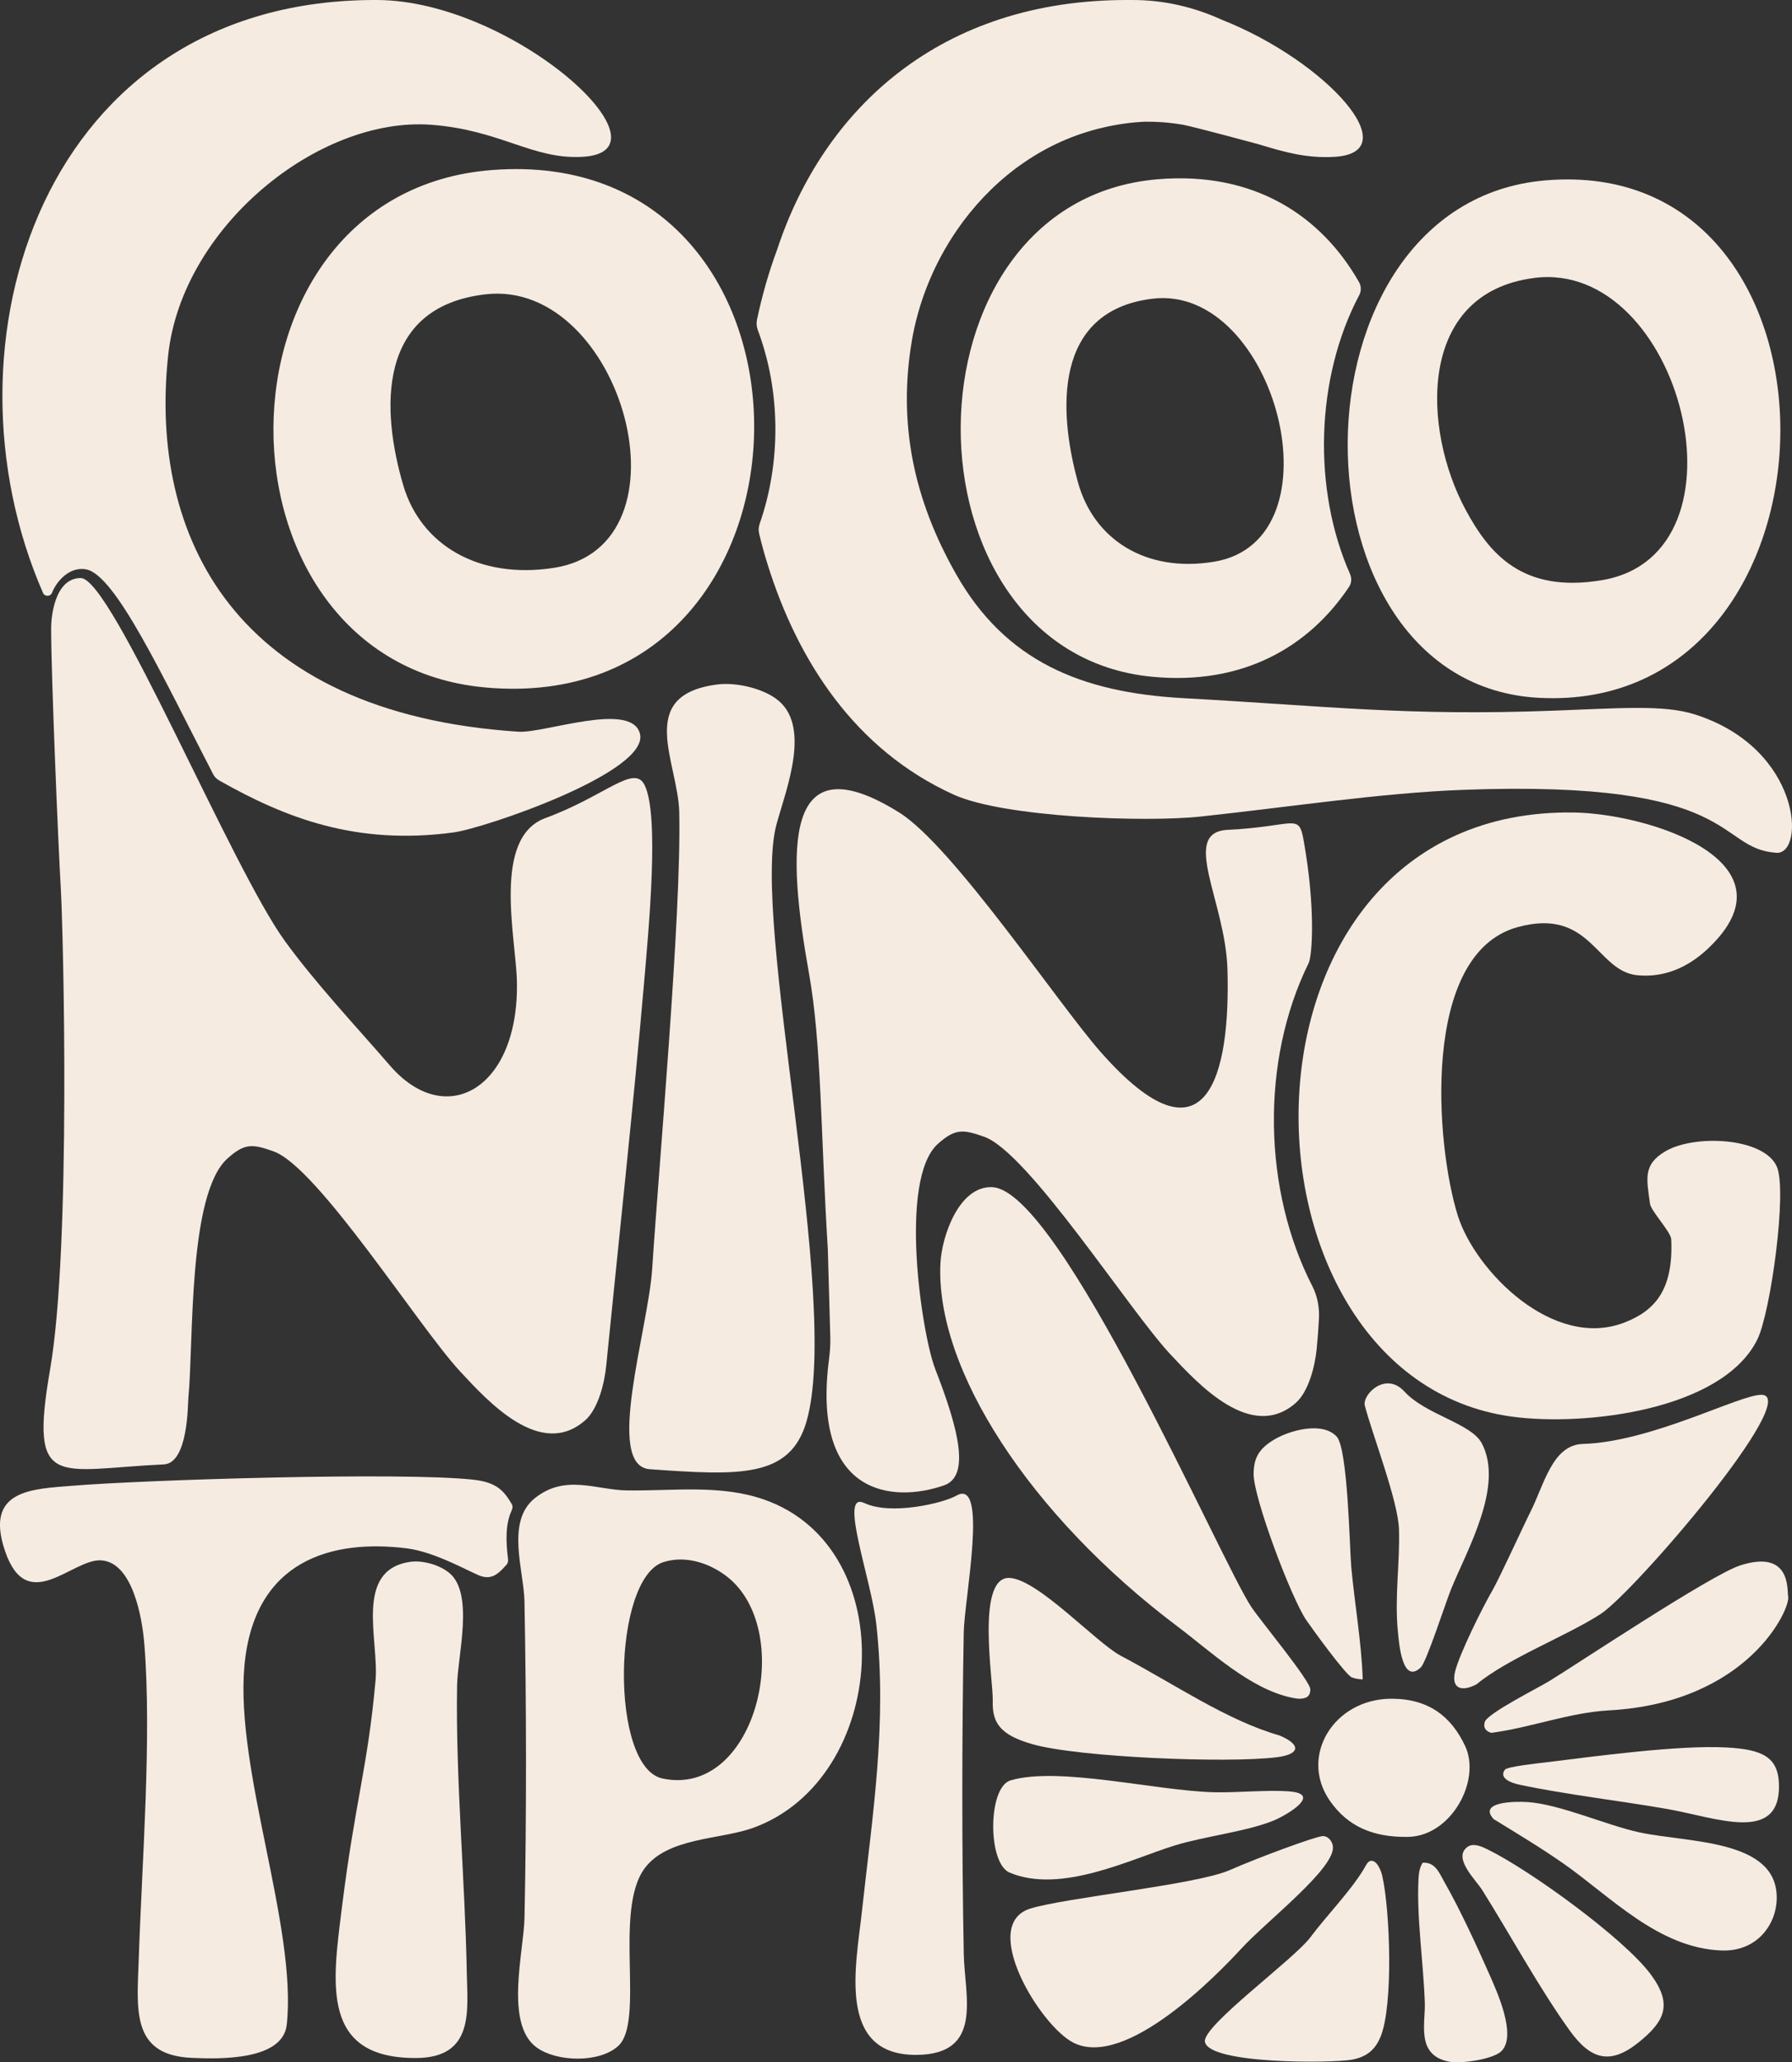
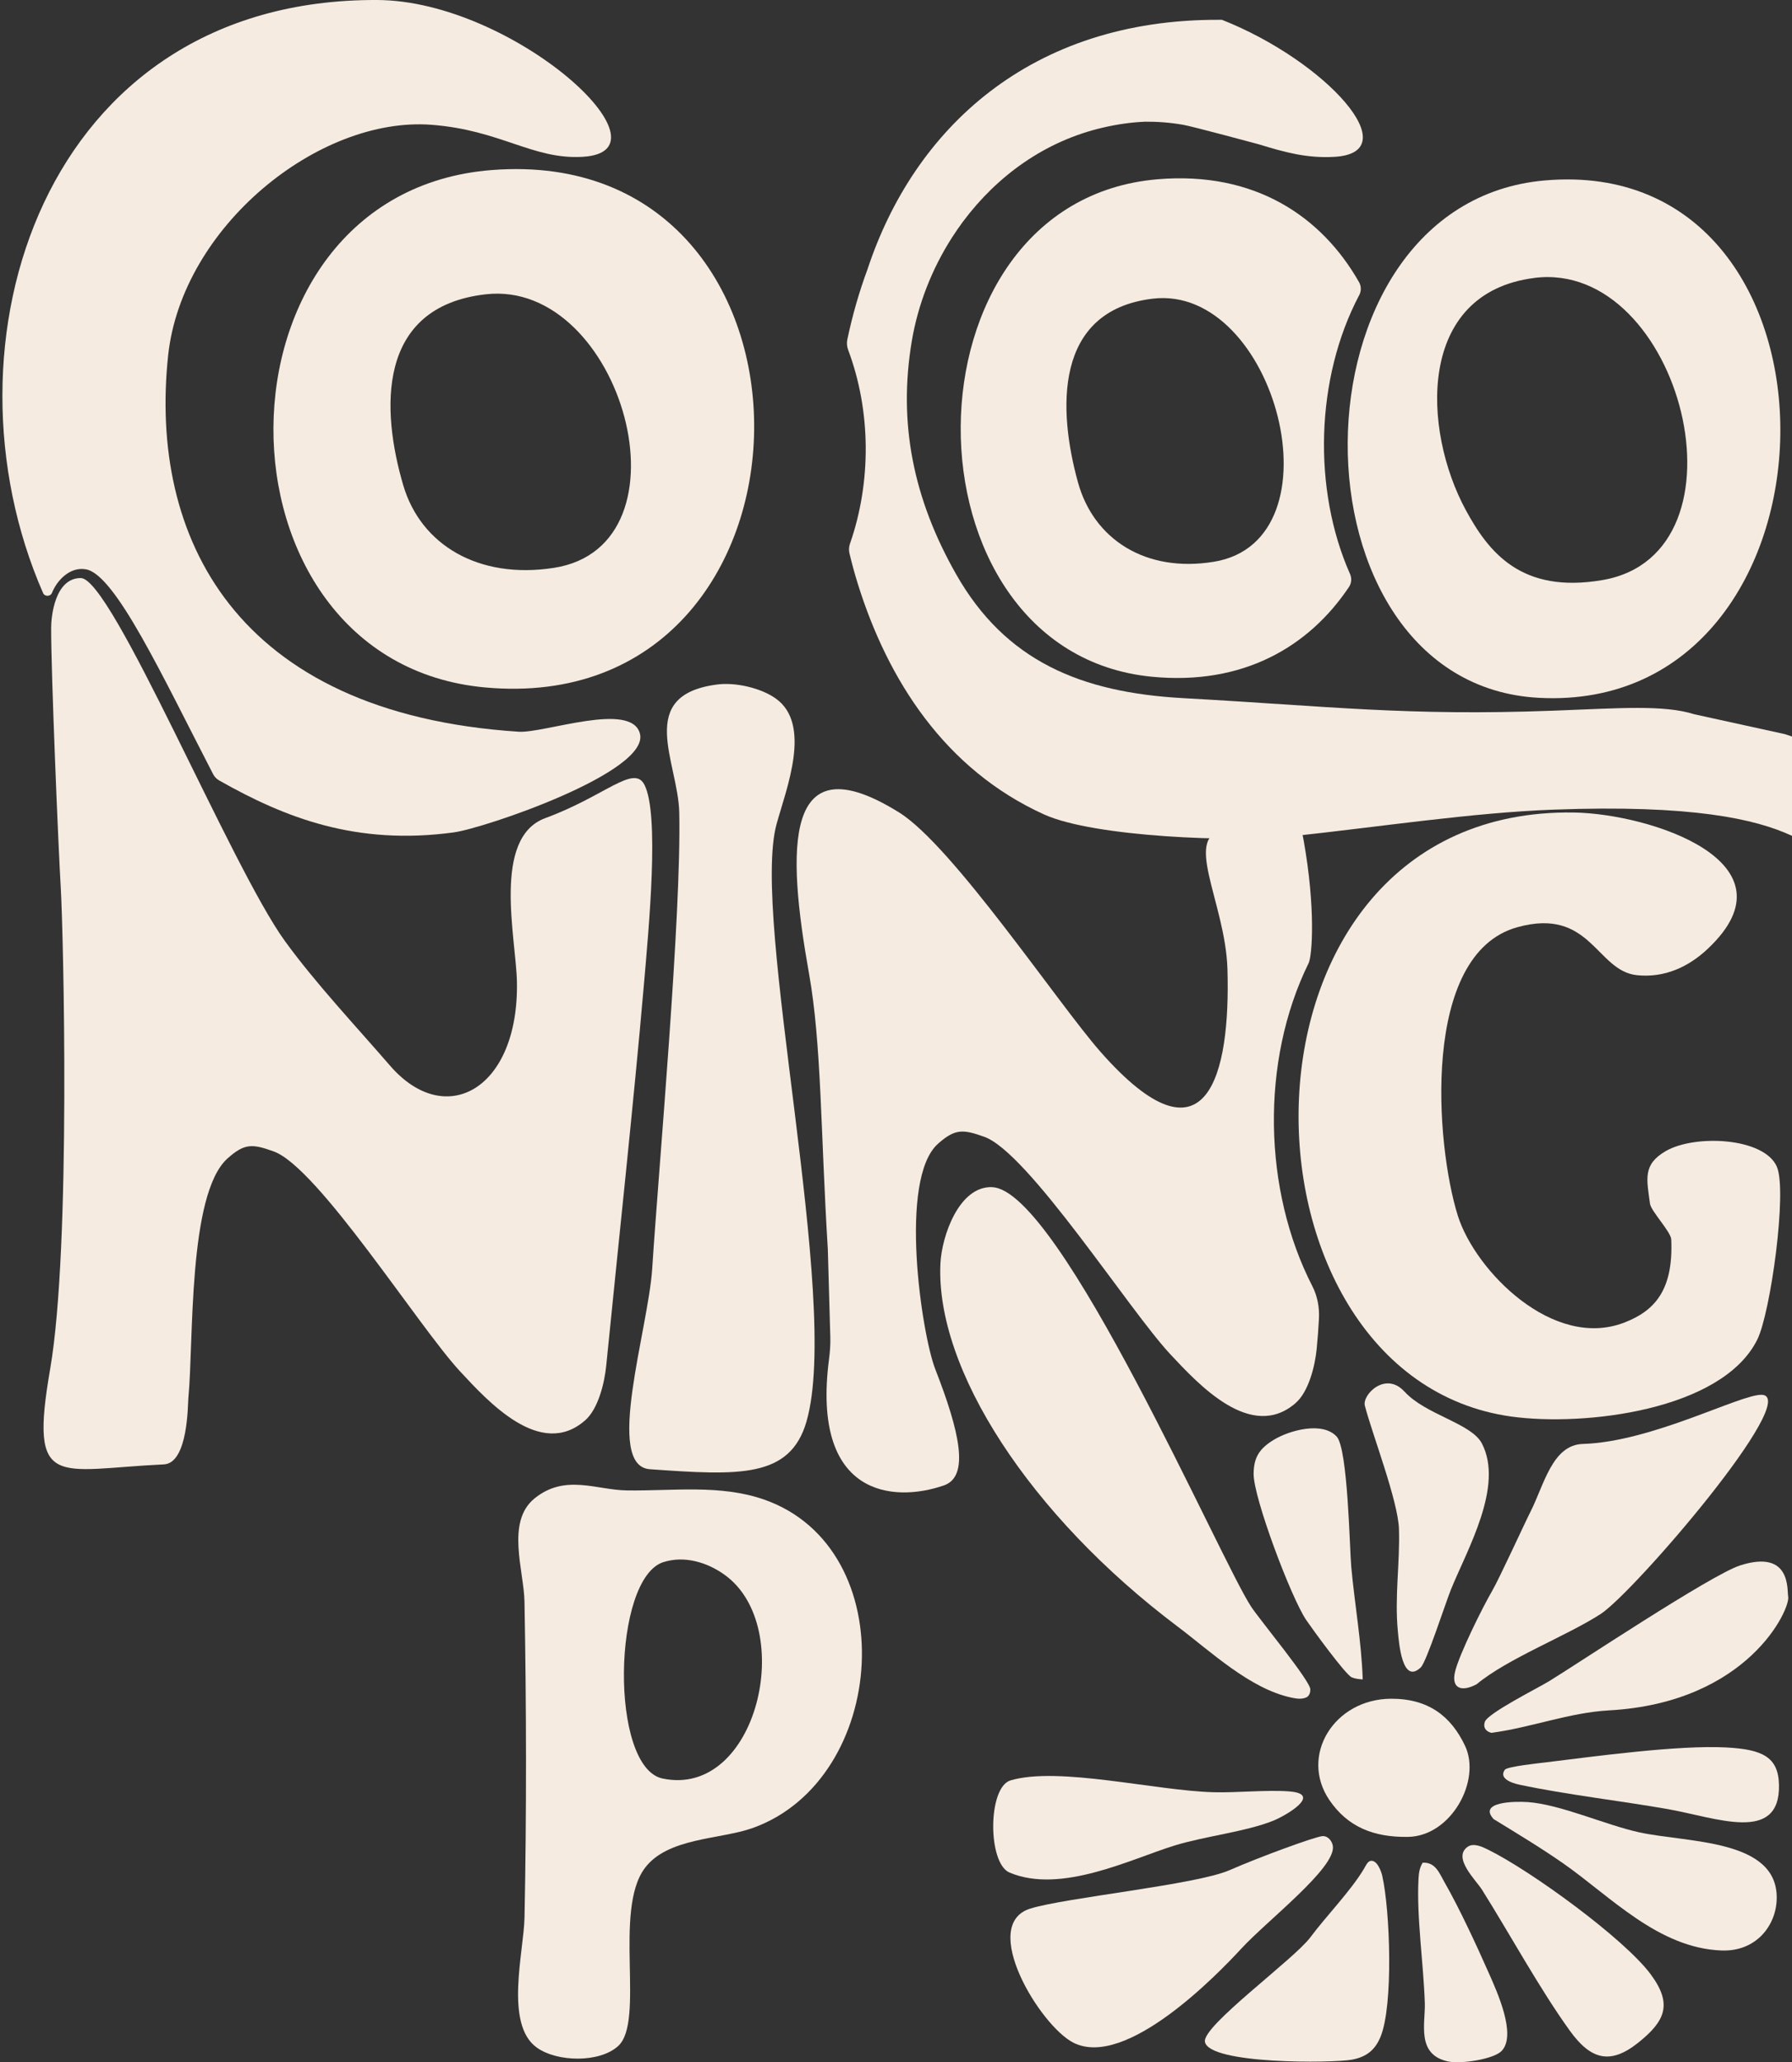
<svg xmlns="http://www.w3.org/2000/svg" id="Calque_2" viewBox="0 0 602.88 693.39">
  <rect x="0" y="0" width="602.88" height="693.39" fill="#333333" stroke="none" />
  <defs>
    <style>
      .cls-1 {
        fill: #f5ebe0;
      }
    </style>
  </defs>
  <g id="Calque_1-2" data-name="Calque_1">
    <g>
      <path class="cls-1" d="M196.78,477.63c-14.94,13.02-32.57-6.38-42.03-16.56-13.81-14.87-47.79-68.56-62.65-73.91-7.16-2.58-9.79-2.81-15.55,2.34-13.41,12-11.35,61.81-13.18,80.55-.2,2.01-.03,21.95-8.26,22.33-36.18,1.68-45.34,9.01-38.24-32.04,7.1-41.04,4.41-147.63,3.58-161.68-.86-14.59-3.29-72.89-3.24-87.65.01-3.29,1.08-16.65,9.97-16.65,10.49,0,50.55,97.14,68.72,122.12,10.27,14.13,23.83,28.56,35.33,41.84,18.77,21.67,43.35,7.75,42.68-28.14-.27-14.66-8.48-48.49,9.56-55.11,20.12-7.39,29.76-18.16,33.33-11.21,5.12,9.97,1.5,47.9-.24,67.97-3.32,38.32-8.76,88.71-12.61,127.36-.56,5.66-2.63,14.5-7.15,18.44Z" />
      <path class="cls-1" d="M574.6,318.97c-6.46,6.09-14.5,9.89-23.89,8.92-13.7-1.42-15.52-23-40.27-16.12-32.48,9.04-27.5,73.12-19.98,97.01,5.78,18.38,32,45.28,56.12,35.87,10.05-3.92,16.44-10.82,15.67-27.94-.11-2.54-6.81-9.47-7.15-12.01-1.11-8.28-2.47-13.11,5.22-17.62,9.79-5.74,33.12-4.65,37.45,5.17,3.58,8.11-2.1,49.21-6.58,58.19-11.86,23.8-58.13,29.22-82.6,25.87-97.75-13.38-100.05-204.86,20.84-203.12,25.5.37,76.07,16.65,45.17,45.77Z" />
      <path class="cls-1" d="M271.33,477.94c11.75-40.62-18.92-168.88-10.05-200.93,3.28-11.87,11.96-33.47-.32-42.17-5-3.54-13.5-5.49-19.68-4.69-27.68,3.57-13.12,26.11-12.76,43.04.75,34.79-6.86,118.66-9.1,153.39-1.32,20.41-16.16,66.33-.8,67.42,30.06,2.13,47.18,3.08,52.72-16.06Z" />
      <path class="cls-1" d="M440.23,323.93c1.25-2.54,2.42-18.54-1.64-41.33-1.68-9.44-2.79-4.7-25.55-3.58-16.11.8-.77,24.02-.09,46.81,1.06,35.53-6.88,68.45-42.68,27.86-14.14-16.02-49.71-69.26-67.76-80.5-39.09-24.35-37.85,12.04-30.33,54.17,4.21,23.6,3.88,52.97,6.32,92.61,0,.11.61,20.92.84,29.65.07,2.49-.12,4.96-.44,7.43-5.97,46.18,21.73,48.28,38.67,42.39,8.72-3.03,5.28-18.08-2.94-39.14-4.53-11.62-12.45-63.88.96-75.75,5.76-5.1,8.39-4.87,15.55-2.32,14.87,5.3,48.84,58.46,62.65,73.18,9.46,10.08,27.09,29.29,42.03,16.4,4.52-3.9,6.59-12.65,7.15-18.25.33-3.33.58-6.7.76-10.1.2-3.79-.47-7.6-2.22-11.01-16.53-32.17-17.5-75.51-1.29-108.53Z" />
      <path class="cls-1" d="M165.38,57.18c119.33-9.4,116.96,184.84-2.2,173.96-95.17-8.69-95.4-166.27,2.2-173.96ZM163.45,98.95c-36.99,4.19-35.16,39.17-27.78,64.23,5.9,20.02,25.3,31.67,50.63,27.76,48.1-7.42,22.89-97.16-22.85-91.99Z" />
      <path class="cls-1" d="M28.97,191.44c9.86,1.82,25.6,35.76,42.73,68.86.45.88,1.16,1.62,2.05,2.12,22.22,12.58,46.1,21.91,78.91,17.46,10.27-1.39,65.88-20.24,62.64-33.16-2.78-11.07-32.13-.13-40.81-.69-95.62-6.23-124.43-65.73-117.92-126.55,4.62-43.17,50.6-80.41,88.61-77.52,23.35,1.78,34.04,11.78,50.92,10.76C228.02,50.81,172.77.2,126.89,0,14.29-.48-22.05,115.96,14.5,199.41c.55,1.26,2.48,1.2,2.99-.08,1.66-4.15,6.02-8.9,11.48-7.89Z" />
-       <path class="cls-1" d="M570.06,240.17c-10.46-3.29-25.34-2.03-47.57-1.21-49.42,1.83-75.1-1.5-124.43-4.22-34.46-1.9-59.79-12.48-76.37-41.62-14.38-25.28-19.6-50.76-14.93-78.47,2.04-12.12,6.67-24.08,13.49-34.74.03-.05.06-.09.09-.14.49-.76.99-1.51,1.5-2.25.09-.14.19-.28.28-.41.5-.73,1.02-1.45,1.54-2.16.14-.2.29-.39.43-.58,11.33-15.15,27.38-26.92,46.9-31.45,5.02-1.17,9.76-1.81,14.27-2,4.2-.04,8.48.29,12.84,1.05,3.24.57,25.35,6.54,25.35,6.54,8.74,2.68,16.26,4.78,25.58,4.22,24.73-1.49-2.89-32.22-37.93-46.07C401.88,2.47,391.81-.04,380.71,0c-.19,0-.38,0-.57,0-.11,0-.22,0-.34,0-63.49-.27-102.72,36.63-118.32,83.83-2.84,7.65-5.1,15.58-6.81,23.66-.25,1.19-.13,2.42.3,3.55,7.67,20.43,7.84,44.34.6,65.09-.36,1.03-.44,2.15-.19,3.21.81,3.41,1.73,6.79,2.77,10.14,10.12,32.55,29.4,62.61,62.73,77.71,16.82,7.63,64.19,9.38,83.05,7.36,30.15-3.23,60.65-7.95,88.31-8.98,93.68-3.49,84.73,19.7,105.36,21.17,9.88.7,8.6-35.2-27.54-46.57Z" />
+       <path class="cls-1" d="M570.06,240.17c-10.46-3.29-25.34-2.03-47.57-1.21-49.42,1.83-75.1-1.5-124.43-4.22-34.46-1.9-59.79-12.48-76.37-41.62-14.38-25.28-19.6-50.76-14.93-78.47,2.04-12.12,6.67-24.08,13.49-34.74.03-.05.06-.09.09-.14.49-.76.99-1.51,1.5-2.25.09-.14.19-.28.28-.41.5-.73,1.02-1.45,1.54-2.16.14-.2.29-.39.43-.58,11.33-15.15,27.38-26.92,46.9-31.45,5.02-1.17,9.76-1.81,14.27-2,4.2-.04,8.48.29,12.84,1.05,3.24.57,25.35,6.54,25.35,6.54,8.74,2.68,16.26,4.78,25.58,4.22,24.73-1.49-2.89-32.22-37.93-46.07c-.19,0-.38,0-.57,0-.11,0-.22,0-.34,0-63.49-.27-102.72,36.63-118.32,83.83-2.84,7.65-5.1,15.58-6.81,23.66-.25,1.19-.13,2.42.3,3.55,7.67,20.43,7.84,44.34.6,65.09-.36,1.03-.44,2.15-.19,3.21.81,3.41,1.73,6.79,2.77,10.14,10.12,32.55,29.4,62.61,62.73,77.71,16.82,7.63,64.19,9.38,83.05,7.36,30.15-3.23,60.65-7.95,88.31-8.98,93.68-3.49,84.73,19.7,105.36,21.17,9.88.7,8.6-35.2-27.54-46.57Z" />
      <path class="cls-1" d="M207.99,687.92c-6.25,5.73-20.55,5.45-27.39.55-10.94-7.83-4.38-32.23-4.14-43.69.71-34.81.64-71.47-.01-106.29-.2-10.38-6.29-26.79,3.35-34.64,10.29-8.39,20.82-2.85,31.14-2.72,15.41.21,31.43-2.08,46.15,3.08,47.04,16.48,41.69,94.04-3.76,110.39-11.01,3.96-28.77,3.18-36.45,13.59-10.56,14.3.16,51.44-8.9,59.74ZM223.19,525.23c-17.18,5.5-18.14,68.99-.31,72.76,31.87,6.74,45.3-50.85,20.97-68.44-5.91-4.27-13.59-6.57-20.66-4.31Z" />
-       <path class="cls-1" d="M137.85,525.16c4.19-.64,9.97.92,13.36,3.76,8.34,6.97,2.74,27.86,2.57,37.69-.54,31.33,2.69,65.46,3.26,96.78.23,12.57,2.58,28.45-16.96,28.58-32.34.21-28.19-25.31-25.09-50.32,4.5-36.23,8.74-47.4,11.35-76.64,1.21-13.5-7.28-36.99,11.51-39.85Z" />
-       <path class="cls-1" d="M290.76,505.35c8.94,4.26,26.57.07,31-2.47,10.85-6.23,2.67,34.83,2.47,45.98-.63,35.5-.65,72.62.01,108.12.27,14.24,6.78,33.82-15.97,33.94-26.87.14-20.28-30.05-18.29-48.28,3.48-31.87,8.55-63.11,4.84-96.47-1.69-15.26-12.81-44.97-4.07-40.81Z" />
-       <path class="cls-1" d="M172.18,507.76c.31-.66.36-1.45-.02-2.07-2.64-4.39-4.95-7.3-13.02-8.18-24.18-2.62-109.95.03-134.63,2.04-13.64,1.11-29.78,1.25-22.86,21.83,7.45,22.16,22.62,2.66,32.37,3.26,10.52.65,13.82,19.03,14.55,28.29,2.51,31.62-.83,73.57-1.86,105.04-.57,17.33-2.92,32.99,17.7,33.95,9.97.46,30.8.81,32.07-11.21,3.5-32.88-17.38-85.42-14.26-120.47,3.19-35.89,29.7-42.78,54.74-39.62,9.79,1.24,21.89,8.41,24.93,9.35,3.86,1.2,6.06-1.11,8.55-3.9.4-.45.56-1.1.49-1.72-.72-5.87-.99-11.86,1.26-16.59Z" />
      <path class="cls-1" d="M468.01,571.17c12.47-.04,20.14,5.82,24.87,15.82,5.53,11.66-4.65,30.39-19.16,30.63-11.6.19-20.31-3.37-26.43-12.31-10.23-14.97,1.53-34.07,20.72-34.14Z" />
      <path class="cls-1" d="M513.91,605.91c11.08.78,26.09,7.66,37.57,10.18,16.26,3.56,46.61,2.15,46.26,22.27-.15,9.01-6.87,17.85-18.46,17.46-21.35-.73-37.55-18.26-53.33-29.26-7.54-5.26-15.54-10.07-23.45-14.92-5.34-5.85,7.14-6.02,11.41-5.72Z" />
      <path class="cls-1" d="M333.87,399.18c22.84,1.04,76.76,125.63,87.14,141.18,3,4.5,19.82,24.8,19.82,27.66,0,1.06-.25,1.99-1.19,2.64-1.68.78-3.4.51-5.23.12-13.95-2.99-27.04-15.46-38.28-23.92-49.65-37.35-81.5-86.56-79.74-122.11.45-9.09,6.25-26.1,17.48-25.59Z" />
      <path class="cls-1" d="M433.7,602.33c11.49.85-1.18,8.16-5.24,9.81-9.03,3.69-23.12,5.25-33.23,8.36-14.66,4.51-38.22,16.44-55.59,9.12-7.41-3.12-7.36-28.73.34-31,16.18-4.77,48.82,3.5,68.39,3.99,7.86.2,17.74-.85,25.33-.29Z" />
      <path class="cls-1" d="M472.52,467.9c7.04,7.78,22.46,10.63,26.01,17.41,7.55,14.39-5.03,35.88-10.41,49.19-1.84,4.56-8.21,24.31-10.13,26.14-6.29,5.97-7.34-8.38-7.7-12.02-1.15-11.95.72-22.92.36-34.48-.29-9.49-9-31.94-11.48-41.52-.94-3.64,6.98-11.73,13.34-4.7Z" />
      <path class="cls-1" d="M445,617.36c1.96-.05,3.23,1.88,3.42,3.41.93,7.34-22.05,24.93-30.79,34.4-7.8,8.46-38.85,40.66-56.55,31.63-11.23-5.73-31.81-39.67-14.44-45.08,11.77-3.67,55.86-8,67.04-12.92,9.49-4.18,28.99-11.38,31.32-11.44Z" />
      <path class="cls-1" d="M458.46,564.68c-1.26-.09-2.52-.21-3.69-.7-2.11-.89-13.29-16.3-15.31-19.26-5.03-7.35-17.79-41.15-17.71-49.2.06-5.46,1.89-8.46,6.88-11.47,5.13-3.09,16.25-6.24,21.07-1.02,3.78,4.09,4.36,37.91,4.9,43.81,1.16,12.61,3.45,25.28,3.86,37.85Z" />
      <path class="cls-1" d="M461.15,625.68c2.15-.33,3.53,3.5,3.87,4.99,2.66,11.7,3.78,43.66-.57,54.17-1.78,4.29-4.54,6.73-9.61,7.69-6.33,1.19-48.16,1.61-49.47-6.02-.92-5.35,29.94-27.7,35.45-35.09,5.46-7.32,13.54-15.53,18.07-23.09.49-.82,1.17-2.49,2.26-2.65Z" />
-       <path class="cls-1" d="M339.46,530.55c9.46.14,29.31,21.8,37.6,26.17,18.25,9.63,35.7,21.75,53.45,26.82,7.16,3.02,7.07,6.3-1.02,7.31-16.42,2.06-66.66.05-82.22-4.41-10.92-3.13-13.51-7.24-13.28-14.67.2-6.46-5.68-41.38,5.47-41.22Z" />
      <path class="cls-1" d="M592.65,468.97c13.85.33-42.9,66.43-54.16,73.72-11.42,7.39-31.24,14.91-41.71,23.61-5.22,2.78-8.61,1.31-7.24-4.28,1.44-5.88,9.17-21.46,12.5-27.18,2.36-4.05,10.74-22.36,12.9-26.63,4.55-8.99,7.29-22.41,17.6-22.71,23.16-.68,52.89-16.7,60.12-16.52Z" />
      <path class="cls-1" d="M493.76,620.95c1.99-1.4,4.94,0,6.87.96,14.42,7.11,45.93,30,54.78,42.01,7.33,9.95,4.85,15.64-4.33,22.95-9.5,7.57-16.03,5.49-22.93-4.06-10.07-13.94-20.22-32.55-29.53-47.37-2.11-3.36-10.07-10.81-4.86-14.49Z" />
      <path class="cls-1" d="M585.41,526.35c17.36-5.57,15.75,8.47,16.18,10.46.86,3.96-13.29,35.69-60.31,38.28-13.38.74-26.3,5.82-39.59,7.55-2-.58-2.75-1.93-2.14-3.72,1-2.9,17.74-11.29,21.55-13.61,8.59-5.21,54.5-35.81,64.3-38.95Z" />
      <path class="cls-1" d="M580.72,587.55c12.12.64,17.61,3.14,17.78,12.64.37,19.79-21.13,10.94-37.52,8.07-16.01-2.8-34.06-4.85-49.68-8.16-3.42-.72-7.06-2.37-4.98-5.11,1.14-1.07,11.25-2.12,13.85-2.44,16.42-2.01,44.46-5.85,60.55-5Z" />
      <path class="cls-1" d="M478.63,626.31c4.33-.28,5.67,3.66,7.29,6.47,5.07,8.82,10.94,21.53,15.06,30.86,2.7,6.12,9.29,20.53,4.26,25.9-2.71,2.89-13.83,4.49-17.99,3.61-10.86-2.28-7.68-12.8-7.9-19.67-.43-13.18-2.82-29.05-2.12-41.8.11-1.92.34-3.7,1.4-5.38Z" />
      <path class="cls-1" d="M519.69,60.67c107.61-9.4,104.4,179.61-1.98,173.96-86.12-4.57-86.03-166.27,1.98-173.96ZM516.25,93.45c-39.83,5-37.7,51.13-23.14,78.01,7.71,14.23,18.71,28.25,45.99,23.58,51.8-8.86,26.41-107.78-22.86-101.6Z" />
      <path class="cls-1" d="M457.27,99.27c.74-1.39.72-3.05-.06-4.42-12.62-22.17-35.15-37.31-67.71-34.58-88.16,7.39-87.96,158.91-1.99,167.27,30.75,2.99,52.89-10.12,66.32-30.17.87-1.3.99-2.94.36-4.37-12.62-28.46-11.63-65.9,3.07-93.73ZM408.4,188.88c-22.89,3.76-40.41-7.45-45.74-26.69-6.67-24.09-8.32-57.73,25.1-61.76,41.32-4.98,64.1,81.31,20.64,88.45Z" />
    </g>
  </g>
</svg>